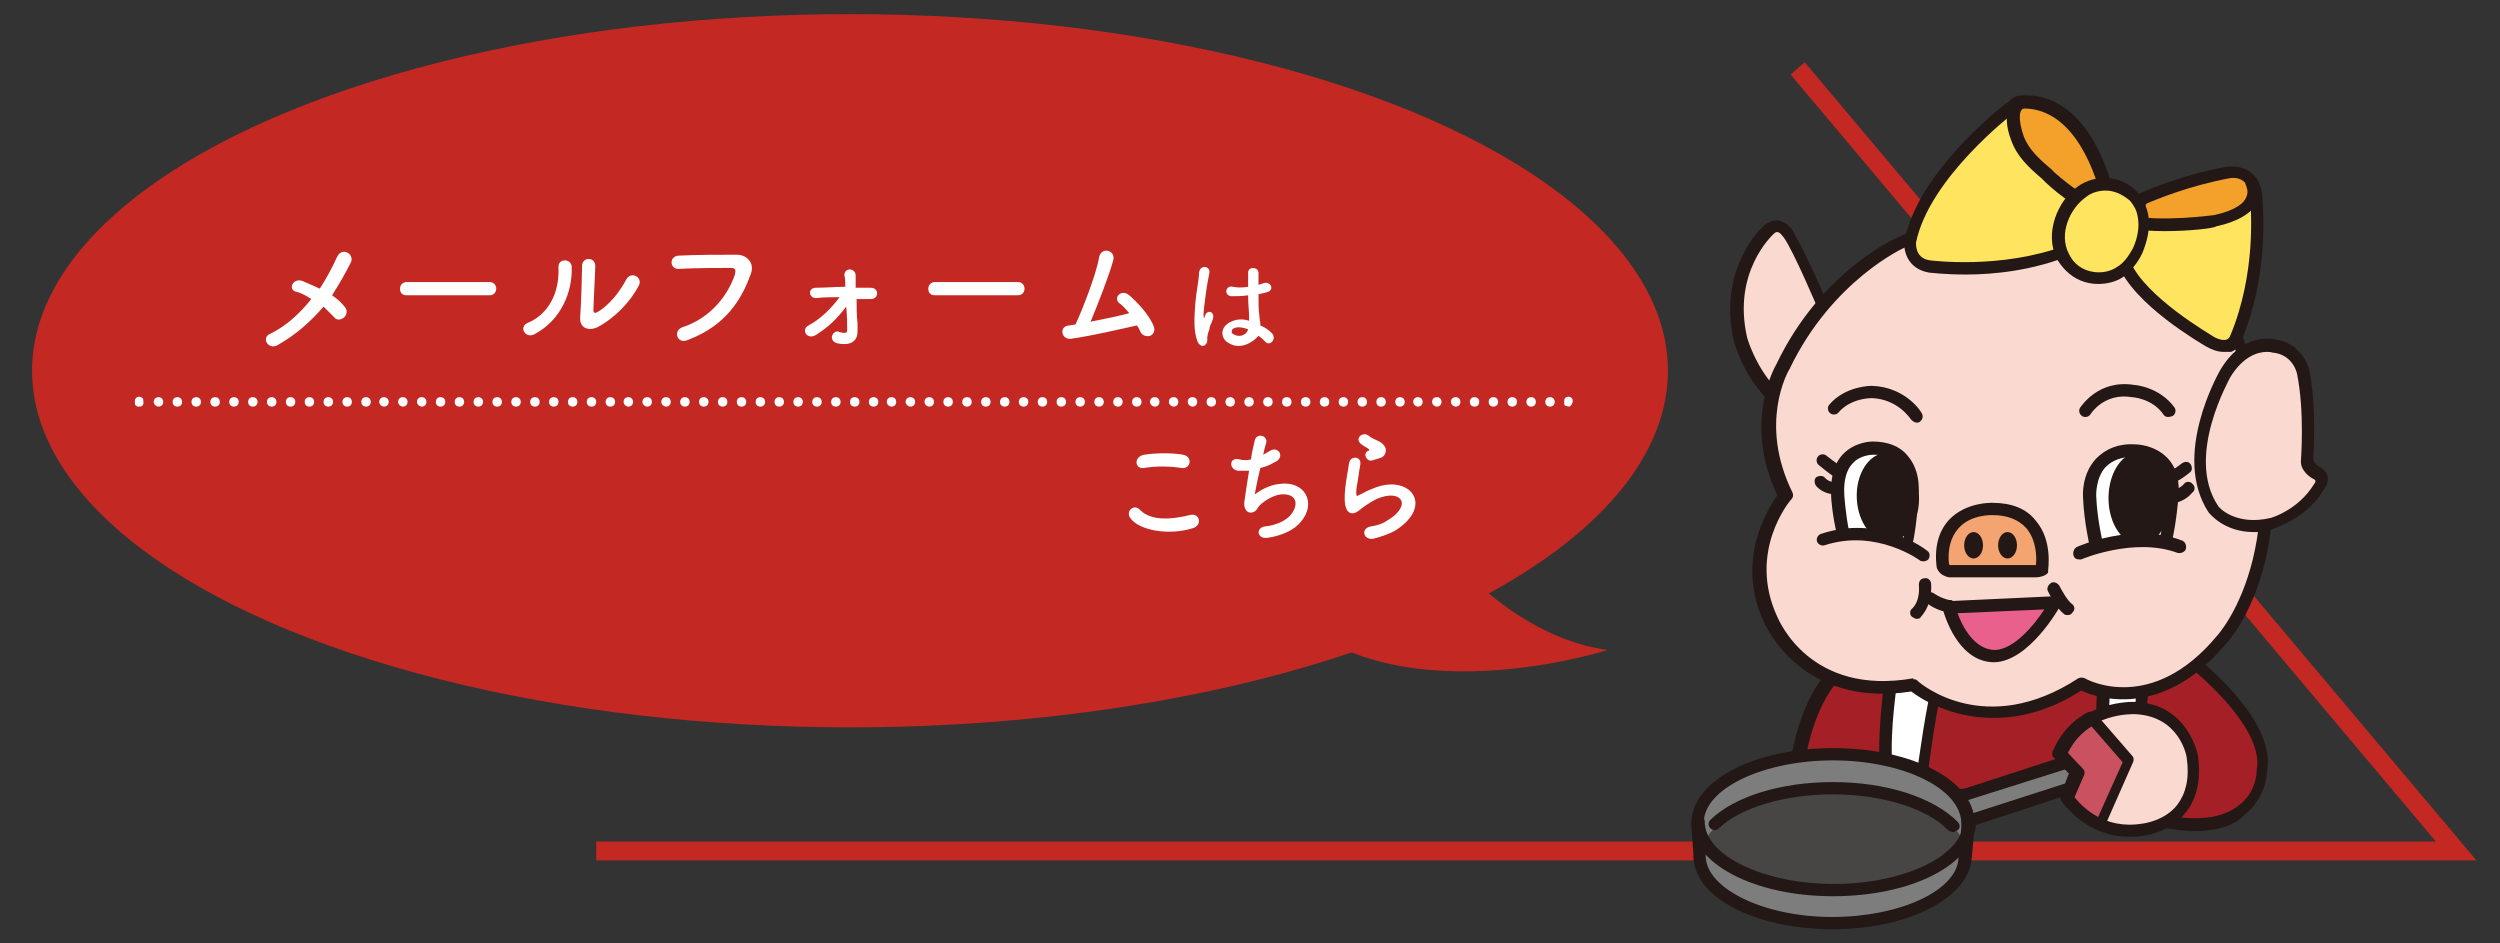
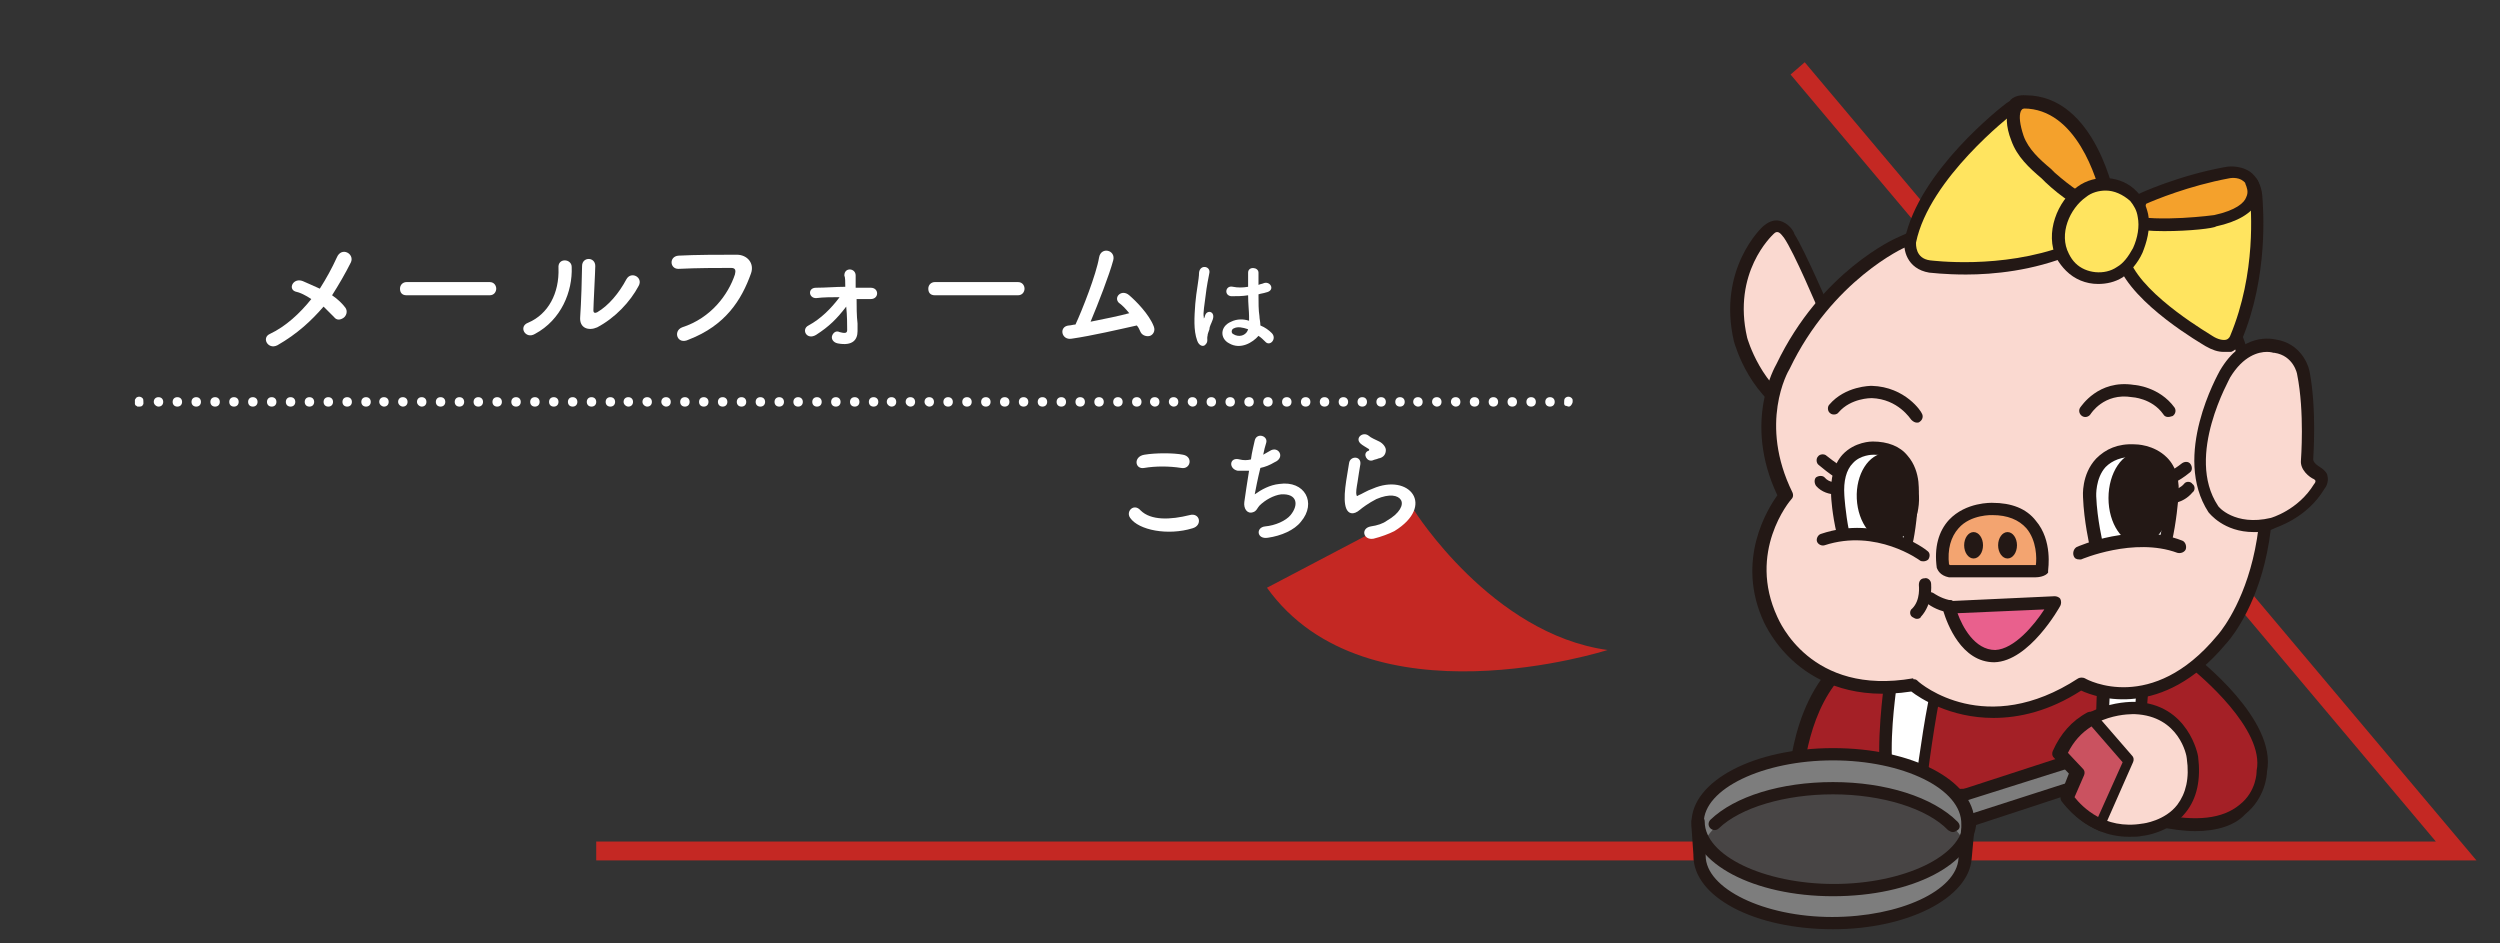
<svg xmlns="http://www.w3.org/2000/svg" version="1.1" x="0px" y="0px" width="265px" height="100px" viewBox="0 0 265 100" style="enable-background:new 0 0 265 100;" xml:space="preserve">
  <rect x="0" y="0" width="265" height="100" fill="#333333" stroke="none" />
  <style type="text/css">
	.st0{fill:#C42823;}
	.st1{fill:#A42026;}
	.st2{fill:#231815;}
	.st3{fill:#FFFFFF;}
	.st4{fill:#FAD9D0;}
	.st5{fill:#FFE45F;}
	.st6{fill:#F4A12C;}
	.st7{fill:#7D7D7D;}
	.st8{fill:#CA5260;}
	.st9{fill:#484545;}
	.st10{fill:#F3A470;}
	.st11{fill:#E9608D;}
</style>
  <g id="レイヤー_1">
    <g id="レイヤー_1_1_">
	</g>
    <g id="レイヤー_2_1_">
	</g>
    <g id="レイヤー_3">
	</g>
    <polygon class="st0" points="262.5,91.2 63.2,91.2 63.2,89.2 258.2,89.2 189.8,7.9 191.3,6.6  " />
    <g>
      <g>
        <g>
          <path class="st1" d="M232.4,70.2c0,0,8.5,6.5,7.5,11.7c0,0-0.1,7.4-11.1,5.1l-7.2-5.3L209,84.2l-18.7,0.3c0,0-0.1-9.3,5.2-14.1      l21.1-3.4L232.4,70.2z" />
          <path class="st2" d="M232.7,88.1c-1.2,0-2.6-0.2-4.1-0.5c-0.1,0-0.2-0.1-0.3-0.1l-7-5.1L209,84.9h-0.1l-18.7,0.3      c-0.2,0-0.3-0.1-0.5-0.2c-0.1-0.1-0.2-0.3-0.2-0.5c0-0.4-0.1-9.6,5.4-14.6c0.1-0.1,0.2-0.1,0.3-0.2l21.1-3.4c0.1,0,0.2,0,0.2,0      l15.8,3.1c0.1,0,0.2,0.1,0.3,0.1c0.4,0.3,8.8,6.8,7.7,12.3c0,0.4-0.2,2.8-2.3,4.5C236.9,87.5,235,88.1,232.7,88.1z M229,86.3      c3.8,0.8,6.6,0.5,8.4-1c1.8-1.4,1.8-3.5,1.8-3.5v-0.1c0.9-4.4-6.1-10.2-7.1-11l-15.5-3l-20.8,3.4c-4.1,3.8-4.7,10.6-4.8,12.8      l17.9-0.3l12.6-2.5c0.2,0,0.4,0,0.5,0.1L229,86.3z" />
        </g>
        <g>
          <path class="st3" d="M223.1,70.5c0,0-0.6,10.5-0.1,15.5l3.1,0.4l1.2-15.5L223.1,70.5z" />
          <path class="st2" d="M226.1,87C226.1,87,226,87,226.1,87l-3.2-0.4c-0.3,0-0.5-0.3-0.6-0.6c-0.5-5,0.1-15.2,0.1-15.6      c0-0.2,0.1-0.3,0.2-0.5c0.1-0.1,0.3-0.2,0.5-0.2l4.2,0.4c0.4,0,0.6,0.3,0.6,0.7l-1.2,15.5c0,0.2-0.1,0.3-0.2,0.5      C226.4,87,226.2,87,226.1,87z M223.6,85.4l1.9,0.2l1.1-14.2l-2.8-0.3C223.6,73.5,223.2,81.1,223.6,85.4z" />
        </g>
        <g>
          <path class="st3" d="M200.4,72.7c0,0-1,6-0.3,10.4l3.5,0.3c0,0,1.2-9.5,2-11.3l-2.7-1.7L200.4,72.7z" />
          <path class="st2" d="M203.6,84L203.6,84l-3.6-0.3c-0.3,0-0.6-0.3-0.6-0.6c-0.6-4.4,0.3-10.3,0.3-10.6c0-0.1,0.1-0.3,0.2-0.4      l2.4-2.4c0.2-0.2,0.6-0.3,0.8-0.1l2.7,1.7c0.3,0.2,0.4,0.5,0.3,0.8c-0.6,1.4-1.6,8.5-1.9,11.1C204.2,83.7,203.9,84,203.6,84z       M200.7,82.4l2.4,0.2c0.3-2.1,1.1-8.1,1.8-10.3l-1.8-1.2L201,73C200.9,74,200.2,78.7,200.7,82.4z" />
        </g>
        <g>
          <path class="st4" d="M193.6,33.1c0,0-2.7-6.4-3.8-8.2c0,0-0.9-1.8-2.2-0.7c0,0-4.7,4.3-3,11.7c0,0,1.5,6,6.6,8l3.6-2.7      L193.6,33.1z" />
          <path class="st2" d="M191.1,44.7c-0.1,0-0.2,0-0.3,0c-5.3-2.2-6.9-8.2-7-8.5c-1.8-7.7,3-12.2,3.2-12.3c0.6-0.5,1.2-0.6,1.6-0.5      c1,0.2,1.6,1.2,1.6,1.4c1.1,1.7,3.8,8,3.9,8.2c0,0.1,0,0.1,0,0.2l1.1,8.1c0,0.2-0.1,0.5-0.3,0.6l-3.6,2.7      C191.4,44.6,191.2,44.7,191.1,44.7z M188.4,24.6c-0.1,0-0.2,0-0.4,0.2s-4.4,4.1-2.8,11c0,0,1.5,5.4,5.8,7.4l2.9-2.3l-1-7.7      c-0.3-0.7-2.7-6.4-3.8-8C189,25.1,188.7,24.6,188.4,24.6L188.4,24.6z" />
        </g>
        <g>
          <path class="st4" d="M201.7,25.6c0,0-8,3.4-12.7,13.3c0,0-3.5,5.9,0.3,13.7c0,0-5,5.8-1.6,13.2c0,0,3.5,8.8,15.1,6.9      c0,0,7.5,6.5,17.8-0.2c0,0,7.5,4.2,14.8-4.6c0,0,10.1-10.6,1.1-33.6C236.6,34.2,224.2,15,201.7,25.6z" />
          <path class="st2" d="M211.3,76.1c-4.6,0-7.8-2.1-8.7-2.8c-11.8,1.8-15.5-7.2-15.6-7.3c-3.1-6.6,0.4-12.1,1.4-13.5      c-3.7-7.8-0.2-13.7-0.1-13.9c4.7-9.8,12.5-13.3,13-13.5c22.8-10.7,35.6,8.6,35.7,8.8c0,0,0,0.1,0.1,0.1      c9.1,23.1-0.8,33.9-1.2,34.3c-6.7,8-13.6,5.7-15.3,4.9C217.2,75.4,214,76.1,211.3,76.1z M202.9,72c0.2,0,0.3,0.1,0.4,0.2      c0.3,0.3,7.2,6.1,17-0.3c0.2-0.1,0.5-0.1,0.7,0c0.3,0.2,7.1,3.8,14-4.5c0.1-0.1,9.7-10.6,1-32.9c-0.9-1.3-12.7-18.3-34-8.3l0,0      c-0.1,0-7.8,3.5-12.3,12.9c-0.2,0.3-3.3,5.8,0.3,13.1c0.1,0.2,0.1,0.5-0.1,0.7c-0.2,0.2-4.7,5.6-1.5,12.5      c0.2,0.4,3.5,8.4,14.4,6.5C202.8,72,202.8,72,202.9,72z M201.7,25.6L201.7,25.6L201.7,25.6z" />
        </g>
        <g>
          <path class="st4" d="M241.2,36.8c0,0-2.9-1-5.3,2.9c0,0-5,8.6-1.3,14.3c0,0,2,2.6,6.3,1.6c0,0,3.1-0.8,5-3.9c0,0,0.7-1-0.3-1.4      c0,0-1.1-0.5-1.1-1.4c0,0,0.4-5.1-0.4-9.2C244.2,39.6,243.7,37.1,241.2,36.8z" />
          <path class="st2" d="M238.9,56.4c-3.2,0-4.7-2-4.8-2.1c-3.9-6,1-14.6,1.2-15c2.4-4.1,5.5-3.4,6-3.3c2.4,0.4,3.3,2.4,3.5,3.3      c0.8,4.1,0.4,9.2,0.4,9.4c0,0.4,0.7,0.8,0.7,0.8c0.5,0.3,0.8,0.7,0.8,0.9c0.2,0.7-0.2,1.3-0.3,1.4c-1.9,3.2-5.2,4.1-5.3,4.2      C240.3,56.4,239.6,56.4,238.9,56.4z M240.3,37.3c-0.9,0-2.5,0.4-3.9,2.7c0,0.1-4.8,8.3-1.3,13.6c0,0.1,1.8,2.2,5.6,1.3      c0,0,2.9-0.8,4.6-3.6c0.1-0.1,0.2-0.3,0.1-0.4c0,0,0,0-0.1-0.1c-0.5-0.2-1.5-1-1.4-2c0-0.1,0.4-5.1-0.4-9.1c0-0.1-0.4-2-2.4-2.3      H241C241,37.4,240.7,37.3,240.3,37.3z" />
        </g>
        <path class="st5" d="M222.4,21.9l1.2-0.2c0,0-2-10.9-9.1-10.9c0,0-0.7-0.1-1,0.3l0,0c0,0-9.6,7.3-11.1,14.4c0,0-0.3,2.3,2.1,2.7     c0,0,7.7,1.1,14.8-1.7L222,24l0.2-2.1H222.4z" />
        <polygon class="st6" points="223.3,20 222.9,17.4 220.1,13.4 217.6,11.6 215.7,11 214.4,10.8 213.7,11.5 213.4,13.3 213.7,15      215.5,17.3 218.9,20.3 220.5,21.5 222.3,21.7 223.5,21.1    " />
        <path class="st2" d="M208.4,29.1c-2.3,0-3.8-0.2-3.9-0.2c-2.4-0.4-2.8-2.5-2.6-3.5c1.5-7.3,10.3-14.1,10.7-14.4l0,0     c0,0,0.1-0.1,0.3-0.2c0.1-0.1,0.2-0.1,0.2-0.2c0.6-0.6,1.5-0.5,1.6-0.5l0,0c7.5,0,9.5,10.9,9.6,11.3c0.1,0.3-0.1,0.7-0.5,0.8     l-0.9,0.2l-0.2,1.6c0,0.2-0.1,0.3-0.2,0.4l-2.7,2.5c-0.1,0.1-0.1,0.1-0.2,0.1C215.5,28.7,211.3,29.1,208.4,29.1z M213.3,12.1     L213.3,12.1c-0.1,0.1-8.8,6.8-10.2,13.6c0,0.2-0.1,1.7,1.5,1.9c0.1,0,7.5,1,14.4-1.6l2.4-2.3l0.2-1.8c0-0.3,0.3-0.6,0.7-0.6h0.1     l0.4-0.1c-0.5-2.2-2.7-9.7-8.3-9.7c-0.2,0-0.5,0-0.5,0.1l-0.1,0.1c0,0-0.1,0.1-0.3,0.2C213.5,11.9,213.4,12,213.3,12.1z" />
        <path class="st2" d="M222.3,22.8c-0.1,0-0.2,0-0.2,0c-1.8-0.7-3.6-1.9-5.3-3.5l-0.4-0.4c-1.3-1.1-2.6-2.3-3.2-4     c-0.6-1.5-0.6-2.8-0.2-3.6c0.3-0.5,0.7-0.9,1.3-1.1c0.3-0.1,0.7,0.1,0.8,0.4c0.1,0.3-0.1,0.7-0.4,0.8c-0.3,0.1-0.4,0.2-0.5,0.4     c-0.2,0.5-0.1,1.4,0.3,2.6c0.5,1.4,1.7,2.5,2.9,3.5l0.4,0.4c1.7,1.5,3.3,2.6,4.9,3.2c0.3,0.1,0.5,0.5,0.4,0.9     C222.8,22.7,222.5,22.8,222.3,22.8z" />
        <g>
          <path class="st4" d="M232.5,80.3c0,0-0.8-5-6.1-5.2c0,0-5.7-0.3-8,4.8l1.9,2l-1.1,2.7c0,0,2.8,4.3,8.1,3.4      C227.2,87.9,233.4,87.4,232.5,80.3z" />
          <path class="st2" d="M225.7,88.7c-4.6,0-7-3.6-7.1-3.8c-0.1-0.2-0.1-0.4-0.1-0.6l0.9-2.3l-1.6-1.7c-0.2-0.2-0.2-0.5-0.1-0.7      c2.4-5.5,8.6-5.2,8.6-5.2c5.7,0.2,6.7,5.7,6.7,5.8l0,0c0.3,2.4-0.1,4.4-1.3,5.9c-1.7,2.2-4.5,2.5-4.6,2.5      C226.7,88.7,226.2,88.7,225.7,88.7z M219.9,84.5c0.7,0.9,3.1,3.5,7.2,2.8c0.1,0,2.4-0.3,3.7-2c0.9-1.2,1.3-2.8,1-4.9      c0-0.3-0.8-4.5-5.5-4.7c-0.2,0-5-0.2-7.2,4l1.6,1.7c0.2,0.2,0.2,0.5,0.1,0.7L219.9,84.5z" />
        </g>
        <g>
          <polygon class="st7" points="219.7,80.5 207.2,84.6 208.2,87.3 221,83.1     " />
          <path class="st2" d="M208.2,87.9c-0.3,0-0.5-0.2-0.6-0.4l-1-2.7c-0.1-0.2-0.1-0.4,0-0.5c0.1-0.2,0.2-0.3,0.4-0.3l12.6-4.1      c0.3-0.1,0.7,0,0.8,0.3l1.2,2.5c0.1,0.2,0.1,0.4,0,0.5c-0.1,0.2-0.2,0.3-0.4,0.4l-12.8,4.2C208.3,87.9,208.2,87.9,208.2,87.9z       M208,85l0.5,1.4l11.5-3.7l-0.6-1.3L208,85z" />
        </g>
        <polyline class="st8" points="222.7,87.5 225.7,80.6 221.8,76.2    " />
        <g>
          <path class="st8" d="M221.8,76.2c-1.3,0.7-2.6,1.8-3.4,3.7l1.9,2l-1.1,2.7c0,0,1.2,1.9,3.6,2.9l3-6.8L221.8,76.2z" />
          <path class="st2" d="M222.7,88.1c-0.1,0-0.2,0-0.3-0.1c-2.5-1.1-3.8-3-3.9-3.1c-0.1-0.2-0.1-0.4-0.1-0.6l0.9-2.3l-1.6-1.7      c-0.2-0.2-0.2-0.5-0.1-0.7c0.8-1.8,2-3.2,3.7-4.1c0.3-0.1,0.6-0.1,0.8,0.1l3.9,4.5c0.2,0.2,0.2,0.5,0.1,0.7l-3,6.8      C223.2,88,223,88.1,222.7,88.1z M219.9,84.5c0.4,0.5,1.2,1.4,2.5,2.1l2.6-5.8l-3.3-3.8c-1.1,0.7-1.9,1.6-2.5,2.8l1.6,1.7      c0.2,0.2,0.2,0.5,0.1,0.7L219.9,84.5z" />
        </g>
        <g>
          <path class="st9" d="M208.6,87.7c0-0.1,0-0.3,0-0.4v-0.1l0,0l0,0c0-4-6.4-7.2-14.3-7.2S180,83.2,180,87.2c0,0.2,0,0.3,0,0.5      l0.2,2.9v0.1c0,3.9,6.3,7.1,14.1,7.1c7.6,0,13.8-3,14.1-6.9l0,0L208.6,87.7z" />
          <path class="st7" d="M208.6,87.2L208.6,87.2c0-4-6.4-7.2-14.3-7.2S180,83.2,180,87.2c0,0.2,0,0.3,0,0.5l0.2,2.9      c0.5-3.7,6.6-7,14.2-7c7.1,0,13.1,2.9,14.1,6.4l0.2-2.3C208.6,87.5,208.6,87.4,208.6,87.2L208.6,87.2L208.6,87.2z" />
          <path class="st7" d="M194.3,94.4c-7.6,0-13.9-3-14.3-6.8l0,0l0.2,2.9v0.1c0,3.9,6.3,7.1,14.1,7.1c7.6,0,13.8-3,14.1-6.9l0,0      l0.3-3.3C208.1,91.4,201.9,94.4,194.3,94.4z" />
          <path class="st2" d="M194.3,95c-8.4,0-15-3.5-15-7.9c0-0.4,0.3-0.7,0.7-0.7s0.7,0.3,0.7,0.7c0,3.6,6.3,6.6,13.7,6.6      s13.7-3,13.7-6.6c0-0.4,0.3-0.7,0.7-0.7s0.7,0.3,0.7,0.7C209.3,91.6,202.7,95,194.3,95z" />
          <path class="st2" d="M207,88.2c-0.2,0-0.3-0.1-0.5-0.2c-2.2-2.3-7-3.8-12.2-3.8c-5.1,0-9.8,1.4-12.1,3.6c-0.3,0.3-0.7,0.2-0.9,0      c-0.3-0.3-0.2-0.7,0-0.9c2.6-2.5,7.5-4,13-4c5.6,0,10.6,1.6,13.2,4.2c0.3,0.3,0.3,0.7,0,0.9C207.3,88.1,207.2,88.2,207,88.2z" />
          <path class="st2" d="M194.3,98.5c-8.3,0-14.8-3.4-14.8-7.8v-0.1l-0.2-2.9c0-0.1,0-0.3,0-0.5c0-4.4,6.6-7.9,15-7.9      s14.9,3.4,15,7.8v0.1c0,0.2,0,0.3,0,0.5L209,91C208.7,95.2,202.2,98.5,194.3,98.5z M194.3,80.6c-7.4,0-13.7,3-13.7,6.6      c0,0.1,0,0.3,0,0.4l0.2,3v0.1c0,3.5,6.2,6.5,13.4,6.5s13.2-2.8,13.4-6.2l0.3-3.3l0,0c0-0.1,0-0.2,0-0.3l0,0l0,0      C208,83.6,201.7,80.6,194.3,80.6z" />
        </g>
        <g>
          <g>
-             <path class="st10" d="M216.4,60.3c0,0,1-6.3-5.2-6.4c0,0-6-0.2-5.3,6.2c0,0,0.1,0.3,0.7,0.4h8.8       C215.5,60.5,216.2,60.6,216.4,60.3z" />
+             <path class="st10" d="M216.4,60.3c0,0,1-6.3-5.2-6.4c0,0-6-0.2-5.3,6.2c0,0,0.1,0.3,0.7,0.4h8.8       C215.5,60.5,216.2,60.6,216.4,60.3" />
            <path class="st2" d="M215.7,61.2c-0.1,0-0.2,0-0.3,0h-8.7h-0.1c-1-0.2-1.2-0.8-1.3-1c-0.3-2.2,0.2-3.9,1.3-5.1       c1.8-1.9,4.5-1.8,4.6-1.8c2,0,3.6,0.6,4.6,1.9c1.8,2.1,1.3,5.1,1.3,5.3c0,0.1,0,0.1,0,0.2C216.8,61.1,216.1,61.2,215.7,61.2z        M216.4,60.3L216.4,60.3L216.4,60.3z M206.7,59.9h8.8c0.1,0,0.2,0,0.3,0c0.1-0.7,0.1-2.6-1-3.9c-0.8-0.9-2-1.4-3.6-1.4       c0,0-2.3-0.1-3.6,1.4c-0.8,0.9-1.2,2.2-1,3.9C206.6,59.8,206.6,59.8,206.7,59.9z" />
          </g>
          <ellipse class="st2" cx="209.2" cy="57.8" rx="1" ry="1.4" />
          <ellipse class="st2" cx="212.8" cy="57.8" rx="1" ry="1.4" />
        </g>
        <path class="st2" d="M229.8,44.2c-0.2,0-0.4-0.1-0.5-0.3c-1.2-1.7-3.3-1.8-3.3-1.8c-3-0.5-4.4,1.8-4.4,1.8     c-0.2,0.3-0.6,0.4-0.9,0.2c-0.3-0.2-0.4-0.6-0.2-0.9c0.1-0.1,1.9-3,5.7-2.4c0.1,0,2.7,0.2,4.3,2.4c0.2,0.3,0.1,0.7-0.2,0.9     C230,44.2,229.9,44.2,229.8,44.2z" />
        <g>
          <path class="st3" d="M222.2,57.7c0,0-0.6-2.5-0.7-5.1c0,0-0.4-5,4.8-5c0,0,4.3-0.1,3.9,5c0,0-0.2,2.5-0.7,4.6" />
          <path class="st2" d="M222.1,58.4c-0.3,0-0.6-0.2-0.6-0.5c0-0.1-0.6-2.6-0.7-5.2c0-0.1-0.2-2.4,1.4-4.1c1-1,2.3-1.6,4.1-1.5      c0.1,0,2,0,3.4,1.4c1,1,1.4,2.5,1.2,4.3c0,0.1-0.2,2.6-0.7,4.7c-0.1,0.4-0.4,0.6-0.8,0.5c-0.4-0.1-0.6-0.4-0.5-0.8      c0.5-2,0.7-4.5,0.7-4.5c0.1-1.5-0.2-2.6-0.9-3.3c-0.9-1-2.4-1-2.4-1c-1.4,0-2.4,0.4-3.1,1.1c-1.1,1.2-1,3.1-1,3.1      c0.1,2.5,0.7,4.9,0.7,5c0.1,0.4-0.1,0.7-0.5,0.8C222.3,58.4,222.2,58.4,222.1,58.4z" />
        </g>
        <ellipse class="st2" cx="226.8" cy="52.8" rx="3.3" ry="4.9" />
        <path class="st2" d="M229.7,51.5c-0.3,0-0.6-0.2-0.6-0.5c-0.1-0.3,0.1-0.7,0.4-0.8c0,0,0.8-0.3,1.8-1.1c0.3-0.2,0.7-0.2,0.9,0.1     s0.2,0.7-0.1,0.9C230.9,51.1,229.9,51.4,229.7,51.5C229.8,51.5,229.7,51.5,229.7,51.5z" />
        <path class="st2" d="M229.9,53.4c-0.4,0-0.7-0.3-0.7-0.7s0.3-0.7,0.7-0.7l0,0c0,0,1,0,1.6-0.7c0.2-0.3,0.7-0.3,0.9,0     c0.3,0.2,0.3,0.7,0,0.9C231.4,53.4,230,53.4,229.9,53.4z" />
        <path class="st2" d="M203.2,44.8c-0.2,0-0.4-0.1-0.6-0.3c-0.1-0.1-1.4-2.2-4.2-2.3c-0.1,0-2.2,0-3.5,1.5     c-0.2,0.3-0.7,0.3-0.9,0.1c-0.3-0.2-0.3-0.7-0.1-0.9c1.7-2,4.4-2,4.5-2c3.6,0.1,5.3,2.8,5.3,2.9c0.2,0.3,0.1,0.7-0.2,0.9     C203.4,44.8,203.3,44.8,203.2,44.8z" />
        <g>
          <path class="st3" d="M202.3,57.6c0,0,0.6-2.8,0.6-5.1c0,0,0.7-5.1-4.3-5c0,0-4.1-0.1-3.7,5c0,0,0.1,1.8,0.6,3.9" />
          <path class="st2" d="M202.3,58.3h-0.1c-0.4-0.1-0.6-0.4-0.5-0.8c0,0,0.5-2.8,0.5-5c0-0.1,0.3-2.1-0.8-3.3c-0.6-0.7-1.6-1-2.8-1      l0,0c-0.1,0-1.4,0-2.2,0.9c-0.7,0.7-1,1.9-0.9,3.4c0,0,0.1,1.8,0.5,3.8c0.1,0.4-0.1,0.7-0.5,0.8s-0.7-0.1-0.8-0.5      c-0.5-2.1-0.6-3.9-0.6-4c-0.1-1.9,0.3-3.4,1.2-4.4c1.3-1.4,3.1-1.4,3.2-1.4l0,0c1.6,0,2.9,0.5,3.7,1.5c1.5,1.7,1.2,4.2,1.1,4.3      c0,2.2-0.5,5-0.6,5.1C202.9,58.1,202.6,58.3,202.3,58.3z" />
        </g>
        <ellipse transform="matrix(0.999 -4.648928e-02 4.648928e-02 0.999 -2.234 9.359)" class="st2" cx="200.1" cy="52.7" rx="3.3" ry="4.7" />
        <path class="st2" d="M194.8,50.6c-0.1,0-0.1,0-0.2,0c-0.1,0-0.6-0.3-1.8-1.3c-0.3-0.2-0.3-0.7-0.1-0.9c0.2-0.3,0.7-0.3,0.9-0.1     c1,0.8,1.4,1,1.4,1c0.3,0.1,0.5,0.5,0.4,0.8C195.3,50.5,195,50.6,194.8,50.6z" />
        <path class="st2" d="M194.5,52.4c-0.5,0-1.4-0.2-2-0.9c-0.2-0.3-0.2-0.7,0-0.9c0.3-0.2,0.7-0.2,0.9,0c0.5,0.6,1.2,0.5,1.2,0.5     c0.4-0.1,0.7,0.2,0.8,0.5c0.1,0.4-0.2,0.7-0.5,0.8C194.7,52.4,194.6,52.4,194.5,52.4z" />
        <g>
-           <path class="st2" d="M219.2,65.2c-0.1,0-0.3,0-0.4-0.1c-0.9-0.7-1.6-2.2-1.7-2.4c-0.2-0.3,0-0.7,0.3-0.9s0.7,0,0.9,0.3      c0.2,0.4,0.8,1.5,1.3,1.9c0.3,0.2,0.4,0.6,0.1,0.9C219.6,65.1,219.4,65.2,219.2,65.2z" />
          <path class="st2" d="M203.2,65.6c-0.2,0-0.3-0.1-0.5-0.2c-0.3-0.2-0.3-0.7,0-0.9c0.9-0.9,0.7-2.4,0.7-2.5c0-0.4,0.2-0.7,0.6-0.7      c0.3-0.1,0.7,0.2,0.7,0.6c0,0.1,0.2,2.1-1.1,3.5C203.6,65.5,203.4,65.6,203.2,65.6z" />
          <g>
            <path class="st11" d="M204.6,63.3c0,0,1,0.8,2.4,1l10.9-0.5c0,0-3.1,5.6-6.4,5.7c-3.6,0.1-5-5.3-5-5.3" />
            <path class="st2" d="M211.4,70.2c-3.5,0-5-4.1-5.4-5.4c-1.1-0.3-1.8-0.9-1.8-0.9c-0.3-0.2-0.3-0.6-0.1-0.9       c0.2-0.3,0.6-0.3,0.9-0.1c0,0,0.7,0.5,1.6,0.7h0.1c0.1,0,0.2,0,0.3,0.1l10.8-0.5c0.2,0,0.5,0.1,0.6,0.3s0.1,0.5,0,0.7       S215.1,70.1,211.4,70.2C211.5,70.2,211.4,70.2,211.4,70.2z M207.5,65c0.5,1.4,1.8,3.9,4,3.9c2-0.1,4.1-2.6,5.2-4.3L207.5,65z" />
          </g>
        </g>
        <path class="st5" d="M239.1,20.7c0.2,1.7,0.6,8.4-2.1,15.1c0,0-0.5,1.8-2.8,0.4c0,0-7.5-4.3-9-8.4l1.2-5.2l0.6-1.4     c0,0,4.1-2,9.2-2.9C236,18.2,238.8,17.7,239.1,20.7z" />
        <polygon class="st6" points="238.8,20 238.3,18.7 236.9,18.3 234.4,18.8 231.2,19.6 226.8,21.2 225.8,22 226.1,23.3 227.3,23.8      230.5,23.9 233.8,23.8 236,23.2 238.4,22    " />
        <path class="st2" d="M235.7,37.3c-0.6,0-1.2-0.2-1.9-0.6c-0.3-0.2-7.7-4.4-9.3-8.7c0-0.1-0.1-0.3,0-0.4l1.2-5.2v-0.1l0.6-1.4     c0.1-0.1,0.2-0.3,0.3-0.3c0.2-0.1,4.3-2,9.3-2.9c0,0,1.4-0.3,2.6,0.5c0.7,0.5,1.2,1.4,1.3,2.5l0,0c0.1,1.4,0.7,8.5-2.2,15.4     c0,0-0.3,0.9-1.1,1.2C236.2,37.3,235.9,37.3,235.7,37.3z M225.8,27.7c1.6,3.8,8.6,7.8,8.7,7.9c0.6,0.4,1.2,0.5,1.5,0.4     s0.4-0.4,0.4-0.4c2.8-6.7,2.2-13.5,2.1-14.8l0,0c-0.1-0.7-0.3-1.3-0.7-1.6c-0.6-0.5-1.5-0.3-1.5-0.3c-4.3,0.8-7.9,2.3-8.8,2.7     l-0.5,1.2L225.8,27.7z" />
        <path class="st2" d="M229.4,24.5c-1.4,0-2.9-0.1-4-0.4c-0.4-0.1-0.6-0.4-0.5-0.8s0.4-0.6,0.8-0.5c3.1,0.8,9,0,9,0     c2.3-0.5,3.2-1.3,3.4-1.9c0.3-0.6,0-1.1,0-1.2c-0.2-0.3,0-0.7,0.3-0.9c0.3-0.2,0.7,0,0.9,0.3c0.2,0.4,0.4,1.4,0,2.3     c-0.6,1.2-2.1,2.1-4.4,2.6C234.7,24.2,232.1,24.5,229.4,24.5z" />
        <g>
          <path class="st5" d="M226.1,20.8c-1.4-1.4-3.8-1.7-5.5-0.4c-2,1.4-3.2,4.4-2,6.8c0.2,0.4,0.5,0.8,0.8,1.1      c1.4,1.3,3.6,1.6,5.2,0.5c0.8-0.6,1.5-1.4,1.9-2.3c0.5-1.1,0.8-2.4,0.6-3.7C227,22,226.6,21.3,226.1,20.8z" />
          <path class="st2" d="M222.4,30.1c-1.3,0-2.5-0.5-3.4-1.4c-0.4-0.4-0.7-0.8-1-1.3c-1.3-2.7,0.1-6.1,2.2-7.6      c1.9-1.4,4.7-1.2,6.3,0.5l0,0c0.6,0.6,1,1.5,1.2,2.4c0.3,1.6-0.2,3.1-0.6,4.1c-0.5,1.1-1.3,2-2.1,2.6      C224.2,29.9,223.3,30.1,222.4,30.1z M223.2,20.2c-0.7,0-1.5,0.2-2.1,0.7c-1.7,1.2-2.9,3.9-1.8,6c0.2,0.4,0.4,0.7,0.7,1      c1.1,1.1,3.1,1.3,4.4,0.4c0.7-0.4,1.2-1.1,1.7-2c0.5-1.1,0.7-2.3,0.5-3.3c-0.1-0.7-0.4-1.2-0.8-1.7l0,0      C225,20.6,224.1,20.2,223.2,20.2z" />
        </g>
        <path class="st2" d="M220.4,59.3c-0.3,0-0.5-0.1-0.6-0.4c-0.1-0.3,0-0.7,0.3-0.9c0.2-0.1,6.1-2.7,11.2-0.7     c0.3,0.1,0.5,0.5,0.4,0.9c-0.1,0.3-0.5,0.5-0.9,0.4c-4.6-1.7-10.2,0.7-10.2,0.7C220.5,59.3,220.5,59.3,220.4,59.3z" />
        <path class="st2" d="M203.9,59.5c-0.1,0-0.3,0-0.4-0.1c0,0-4.6-3.4-10.1-1.6c-0.3,0.1-0.7-0.1-0.8-0.4c-0.1-0.3,0.1-0.7,0.4-0.8     c6.2-2.1,11.1,1.6,11.3,1.8c0.3,0.2,0.3,0.6,0.1,0.9C204.3,59.4,204.1,59.5,203.9,59.5z" />
      </g>
    </g>
    <g>
      <g>
-         <ellipse class="st0" cx="90.1" cy="39.3" rx="86.7" ry="37.8" />
        <path class="st0" d="M149.9,54.1c0,0,8.2,13.1,20.5,14.8c0,0-25.5,8.2-36.1-6.6" />
      </g>
    </g>
    <g>
      <path class="st3" d="M29.4,36.6c-1,0.5-1.7-0.8-0.8-1.2c1.7-0.8,3.2-2.2,4.4-3.7c-0.6-0.4-1.2-0.7-1.7-0.8    c-0.8-0.3-0.2-1.5,0.8-1.1c0.5,0.2,1.1,0.5,1.8,0.8c0.7-1.1,1.3-2.2,1.8-3.3c0.5-1.2,1.9-0.4,1.5,0.5c-0.6,1.2-1.3,2.4-2,3.5    c0.6,0.4,1.1,0.9,1.4,1.3s0.1,0.9-0.2,1.1c-0.3,0.2-0.7,0.3-1-0.1c-0.3-0.3-0.7-0.7-1.1-1.1C33,34,31.5,35.4,29.4,36.6z" />
      <path class="st3" d="M43.1,31.3c-0.5,0-0.7-0.3-0.7-0.7c0-0.4,0.3-0.7,0.7-0.7h8.8c0.5,0,0.7,0.4,0.7,0.7c0,0.3-0.2,0.7-0.7,0.7    H43.1z" />
      <path class="st3" d="M56,34.2c2.1-0.9,3.3-3.1,3.2-5.8c-0.1-1.1,1.4-1,1.4-0.1c0.1,2.6-1.1,5.6-3.9,7.1C55.7,36,54.9,34.6,56,34.2    z M63.3,34.7c-0.9,0.4-1.9,0.1-1.8-1.1c0.1-1.3,0.2-4.6,0.2-5.4c0-1,1.4-1,1.4,0c0,0.5-0.2,4.2-0.2,4.7c0,0.3,0.2,0.3,0.4,0.2    c1.2-0.7,2.3-2,3.1-3.5c0.5-0.9,1.8-0.2,1.3,0.7C66.8,32,65.2,33.7,63.3,34.7z" />
      <path class="st3" d="M72.3,34.7c3.1-1,4.9-3.5,5.6-5.6c0.1-0.4,0.1-0.7-0.4-0.7c-1.4,0-3.6,0-5.6,0.1c-0.9,0-1-1.3,0-1.4    c1.8-0.1,4.5-0.1,6.2-0.1c1.1,0,1.9,0.9,1.5,2c-1,2.8-2.7,5.5-6.6,7C71.8,36.6,71.3,35.1,72.3,34.7z" />
      <path class="st3" d="M90.9,34.3c0,0.3,0,0.5,0,0.8c0,0.9-0.5,1.6-2.1,1.3c-0.5-0.1-0.7-0.5-0.6-0.8s0.4-0.6,0.8-0.4    c0.4,0.1,0.8,0.2,0.8-0.2c0-0.6,0-1.5-0.1-2.5c-1,1.3-1.8,2.1-3.2,3c-1,0.6-1.6-0.6-0.8-1c1.3-0.7,2.4-1.8,3.3-3    c-0.8,0-1.7,0-2.5,0.1c-0.8,0-0.9-1.1,0-1.1c1,0,2.1-0.1,3.1-0.1c0-0.5,0-1-0.1-1.2c0-0.9,1.2-0.8,1.2,0c0,0.3,0,0.7,0,1.3    c0.5,0,1.1,0,1.6,0c0.9,0,0.9,1.2,0,1.2c-0.5,0-1,0-1.5,0C90.8,32.4,90.8,33.5,90.9,34.3z" />
      <path class="st3" d="M99.1,31.3c-0.5,0-0.7-0.3-0.7-0.7c0-0.4,0.3-0.7,0.7-0.7h8.8c0.5,0,0.7,0.4,0.7,0.7c0,0.3-0.2,0.7-0.7,0.7    H99.1z" />
      <path class="st3" d="M113.6,35.9c-1.1,0.2-1.4-1.3-0.3-1.4c0.2,0,0.5-0.1,0.7-0.1c0.7-1.5,2.2-5.3,2.5-7.1    c0.2-1.2,1.8-0.8,1.5,0.3c-0.4,1.5-1.6,4.6-2.4,6.5c1.5-0.3,3-0.6,4.1-0.9c-0.4-0.5-0.8-0.9-1.1-1.1c-0.6-0.6,0.3-1.5,1.1-0.8    c0.7,0.6,2.1,2,2.6,3.3c0.2,0.5-0.1,0.9-0.4,1s-0.8,0-1-0.4c-0.1-0.2-0.2-0.5-0.4-0.7C118.7,34.9,115.7,35.6,113.6,35.9z" />
    </g>
    <g>
      <path class="st3" d="M14.8,43.1c-0.1,0-0.1,0-0.2,0c-0.1,0-0.1-0.1-0.2-0.1c0,0-0.1-0.1-0.1-0.2c0-0.1,0-0.1,0-0.2    c0-0.1,0-0.1,0-0.2c0-0.1,0.1-0.1,0.1-0.2c0.2-0.2,0.5-0.2,0.7,0c0.1,0.1,0.1,0.2,0.1,0.4c0,0.1,0,0.1,0,0.2    c0,0.1-0.1,0.1-0.1,0.2C15.1,43,15,43.1,14.8,43.1z" />
      <path class="st3" d="M16.3,42.6c0-0.3,0.2-0.5,0.5-0.5l0,0c0.3,0,0.5,0.2,0.5,0.5l0,0c0,0.3-0.2,0.5-0.5,0.5l0,0    C16.6,43.1,16.3,42.9,16.3,42.6z" />
      <path class="st3" d="M163.8,42.6c0-0.3,0.2-0.5,0.5-0.5l0,0c0.3,0,0.5,0.2,0.5,0.5l0,0c0,0.3-0.2,0.5-0.5,0.5l0,0    C164,43.1,163.8,42.9,163.8,42.6z M161.8,42.6c0-0.3,0.2-0.5,0.5-0.5l0,0c0.3,0,0.5,0.2,0.5,0.5l0,0c0,0.3-0.2,0.5-0.5,0.5l0,0    C162,43.1,161.8,42.9,161.8,42.6z M159.8,42.6c0-0.3,0.2-0.5,0.5-0.5l0,0c0.3,0,0.5,0.2,0.5,0.5l0,0c0,0.3-0.2,0.5-0.5,0.5l0,0    C160,43.1,159.8,42.9,159.8,42.6z M157.8,42.6c0-0.3,0.2-0.5,0.5-0.5l0,0c0.3,0,0.5,0.2,0.5,0.5l0,0c0,0.3-0.2,0.5-0.5,0.5l0,0    C158,43.1,157.8,42.9,157.8,42.6z M155.8,42.6c0-0.3,0.2-0.5,0.5-0.5l0,0c0.3,0,0.5,0.2,0.5,0.5l0,0c0,0.3-0.2,0.5-0.5,0.5l0,0    C156,43.1,155.8,42.9,155.8,42.6z M153.8,42.6c0-0.3,0.2-0.5,0.5-0.5l0,0c0.3,0,0.5,0.2,0.5,0.5l0,0c0,0.3-0.2,0.5-0.5,0.5l0,0    C154.1,43.1,153.8,42.9,153.8,42.6z M151.8,42.6c0-0.3,0.2-0.5,0.5-0.5l0,0c0.3,0,0.5,0.2,0.5,0.5l0,0c0,0.3-0.2,0.5-0.5,0.5l0,0    C152.1,43.1,151.8,42.9,151.8,42.6z M149.8,42.6c0-0.3,0.2-0.5,0.5-0.5l0,0c0.3,0,0.5,0.2,0.5,0.5l0,0c0,0.3-0.2,0.5-0.5,0.5l0,0    C150.1,43.1,149.8,42.9,149.8,42.6z M147.9,42.6c0-0.3,0.2-0.5,0.5-0.5l0,0c0.3,0,0.5,0.2,0.5,0.5l0,0c0,0.3-0.2,0.5-0.5,0.5l0,0    C148.1,43.1,147.9,42.9,147.9,42.6z M145.9,42.6c0-0.3,0.2-0.5,0.5-0.5l0,0c0.3,0,0.5,0.2,0.5,0.5l0,0c0,0.3-0.2,0.5-0.5,0.5l0,0    C146.1,43.1,145.9,42.9,145.9,42.6z M143.9,42.6c0-0.3,0.2-0.5,0.5-0.5l0,0c0.3,0,0.5,0.2,0.5,0.5l0,0c0,0.3-0.2,0.5-0.5,0.5l0,0    C144.1,43.1,143.9,42.9,143.9,42.6z M141.9,42.6c0-0.3,0.2-0.5,0.5-0.5l0,0c0.3,0,0.5,0.2,0.5,0.5l0,0c0,0.3-0.2,0.5-0.5,0.5l0,0    C142.1,43.1,141.9,42.9,141.9,42.6z M139.9,42.6c0-0.3,0.2-0.5,0.5-0.5l0,0c0.3,0,0.5,0.2,0.5,0.5l0,0c0,0.3-0.2,0.5-0.5,0.5l0,0    C140.1,43.1,139.9,42.9,139.9,42.6z M137.9,42.6c0-0.3,0.2-0.5,0.5-0.5l0,0c0.3,0,0.5,0.2,0.5,0.5l0,0c0,0.3-0.2,0.5-0.5,0.5l0,0    C138.1,43.1,137.9,42.9,137.9,42.6z M135.9,42.6c0-0.3,0.2-0.5,0.5-0.5l0,0c0.3,0,0.5,0.2,0.5,0.5l0,0c0,0.3-0.2,0.5-0.5,0.5l0,0    C136.1,43.1,135.9,42.9,135.9,42.6z M133.9,42.6c0-0.3,0.2-0.5,0.5-0.5l0,0c0.3,0,0.5,0.2,0.5,0.5l0,0c0,0.3-0.2,0.5-0.5,0.5l0,0    C134.1,43.1,133.9,42.9,133.9,42.6z M131.9,42.6c0-0.3,0.2-0.5,0.5-0.5l0,0c0.3,0,0.5,0.2,0.5,0.5l0,0c0,0.3-0.2,0.5-0.5,0.5l0,0    C132.1,43.1,131.9,42.9,131.9,42.6z M129.9,42.6c0-0.3,0.2-0.5,0.5-0.5l0,0c0.3,0,0.5,0.2,0.5,0.5l0,0c0,0.3-0.2,0.5-0.5,0.5l0,0    C130.1,43.1,129.9,42.9,129.9,42.6z M127.9,42.6c0-0.3,0.2-0.5,0.5-0.5l0,0c0.3,0,0.5,0.2,0.5,0.5l0,0c0,0.3-0.2,0.5-0.5,0.5l0,0    C128.1,43.1,127.9,42.9,127.9,42.6z M125.9,42.6c0-0.3,0.2-0.5,0.5-0.5l0,0c0.3,0,0.5,0.2,0.5,0.5l0,0c0,0.3-0.2,0.5-0.5,0.5l0,0    C126.2,43.1,125.9,42.9,125.9,42.6z M123.9,42.6c0-0.3,0.2-0.5,0.5-0.5l0,0c0.3,0,0.5,0.2,0.5,0.5l0,0c0,0.3-0.2,0.5-0.5,0.5l0,0    C124.2,43.1,123.9,42.9,123.9,42.6z M121.9,42.6c0-0.3,0.2-0.5,0.5-0.5l0,0c0.3,0,0.5,0.2,0.5,0.5l0,0c0,0.3-0.2,0.5-0.5,0.5l0,0    C122.2,43.1,121.9,42.9,121.9,42.6z M120,42.6c0-0.3,0.2-0.5,0.5-0.5l0,0c0.3,0,0.5,0.2,0.5,0.5l0,0c0,0.3-0.2,0.5-0.5,0.5l0,0    C120.2,43.1,120,42.9,120,42.6z M118,42.6c0-0.3,0.2-0.5,0.5-0.5l0,0c0.3,0,0.5,0.2,0.5,0.5l0,0c0,0.3-0.2,0.5-0.5,0.5l0,0    C118.2,43.1,118,42.9,118,42.6z M116,42.6c0-0.3,0.2-0.5,0.5-0.5l0,0c0.3,0,0.5,0.2,0.5,0.5l0,0c0,0.3-0.2,0.5-0.5,0.5l0,0    C116.2,43.1,116,42.9,116,42.6z M114,42.6c0-0.3,0.2-0.5,0.5-0.5l0,0c0.3,0,0.5,0.2,0.5,0.5l0,0c0,0.3-0.2,0.5-0.5,0.5l0,0    C114.2,43.1,114,42.9,114,42.6z M112,42.6c0-0.3,0.2-0.5,0.5-0.5l0,0c0.3,0,0.5,0.2,0.5,0.5l0,0c0,0.3-0.2,0.5-0.5,0.5l0,0    C112.2,43.1,112,42.9,112,42.6z M110,42.6c0-0.3,0.2-0.5,0.5-0.5l0,0c0.3,0,0.5,0.2,0.5,0.5l0,0c0,0.3-0.2,0.5-0.5,0.5l0,0    C110.2,43.1,110,42.9,110,42.6z M108,42.6c0-0.3,0.2-0.5,0.5-0.5l0,0c0.3,0,0.5,0.2,0.5,0.5l0,0c0,0.3-0.2,0.5-0.5,0.5l0,0    C108.2,43.1,108,42.9,108,42.6z M106,42.6c0-0.3,0.2-0.5,0.5-0.5l0,0c0.3,0,0.5,0.2,0.5,0.5l0,0c0,0.3-0.2,0.5-0.5,0.5l0,0    C106.2,43.1,106,42.9,106,42.6z M104,42.6c0-0.3,0.2-0.5,0.5-0.5l0,0c0.3,0,0.5,0.2,0.5,0.5l0,0c0,0.3-0.2,0.5-0.5,0.5l0,0    C104.2,43.1,104,42.9,104,42.6z M102,42.6c0-0.3,0.2-0.5,0.5-0.5l0,0c0.3,0,0.5,0.2,0.5,0.5l0,0c0,0.3-0.2,0.5-0.5,0.5l0,0    C102.2,43.1,102,42.9,102,42.6z M100,42.6c0-0.3,0.2-0.5,0.5-0.5l0,0c0.3,0,0.5,0.2,0.5,0.5l0,0c0,0.3-0.2,0.5-0.5,0.5l0,0    C100.2,43.1,100,42.9,100,42.6z M98,42.6c0-0.3,0.2-0.5,0.5-0.5l0,0c0.3,0,0.5,0.2,0.5,0.5l0,0c0,0.3-0.2,0.5-0.5,0.5l0,0    C98.3,43.1,98,42.9,98,42.6z M96,42.6c0-0.3,0.2-0.5,0.5-0.5l0,0c0.3,0,0.5,0.2,0.5,0.5l0,0c0,0.3-0.2,0.5-0.5,0.5l0,0    C96.3,43.1,96,42.9,96,42.6z M94,42.6c0-0.3,0.2-0.5,0.5-0.5l0,0c0.3,0,0.5,0.2,0.5,0.5l0,0c0,0.3-0.2,0.5-0.5,0.5l0,0    C94.3,43.1,94,42.9,94,42.6z M92.1,42.6c0-0.3,0.2-0.5,0.5-0.5l0,0c0.3,0,0.5,0.2,0.5,0.5l0,0c0,0.3-0.2,0.5-0.5,0.5l0,0    C92.3,43.1,92.1,42.9,92.1,42.6z M90.1,42.6c0-0.3,0.2-0.5,0.5-0.5l0,0c0.3,0,0.5,0.2,0.5,0.5l0,0c0,0.3-0.2,0.5-0.5,0.5l0,0    C90.3,43.1,90.1,42.9,90.1,42.6z M88.1,42.6c0-0.3,0.2-0.5,0.5-0.5l0,0c0.3,0,0.5,0.2,0.5,0.5l0,0c0,0.3-0.2,0.5-0.5,0.5l0,0    C88.3,43.1,88.1,42.9,88.1,42.6z M86.1,42.6c0-0.3,0.2-0.5,0.5-0.5l0,0c0.3,0,0.5,0.2,0.5,0.5l0,0c0,0.3-0.2,0.5-0.5,0.5l0,0    C86.3,43.1,86.1,42.9,86.1,42.6z M84.1,42.6c0-0.3,0.2-0.5,0.5-0.5l0,0c0.3,0,0.5,0.2,0.5,0.5l0,0c0,0.3-0.2,0.5-0.5,0.5l0,0    C84.3,43.1,84.1,42.9,84.1,42.6z M82.1,42.6c0-0.3,0.2-0.5,0.5-0.5l0,0c0.3,0,0.5,0.2,0.5,0.5l0,0c0,0.3-0.2,0.5-0.5,0.5l0,0    C82.3,43.1,82.1,42.9,82.1,42.6z M80.1,42.6c0-0.3,0.2-0.5,0.5-0.5l0,0c0.3,0,0.5,0.2,0.5,0.5l0,0c0,0.3-0.2,0.5-0.5,0.5l0,0    C80.3,43.1,80.1,42.9,80.1,42.6z M78.1,42.6c0-0.3,0.2-0.5,0.5-0.5l0,0c0.3,0,0.5,0.2,0.5,0.5l0,0c0,0.3-0.2,0.5-0.5,0.5l0,0    C78.3,43.1,78.1,42.9,78.1,42.6z M76.1,42.6c0-0.3,0.2-0.5,0.5-0.5l0,0c0.3,0,0.5,0.2,0.5,0.5l0,0c0,0.3-0.2,0.5-0.5,0.5l0,0    C76.3,43.1,76.1,42.9,76.1,42.6z M74.1,42.6c0-0.3,0.2-0.5,0.5-0.5l0,0c0.3,0,0.5,0.2,0.5,0.5l0,0c0,0.3-0.2,0.5-0.5,0.5l0,0    C74.3,43.1,74.1,42.9,74.1,42.6z M72.1,42.6c0-0.3,0.2-0.5,0.5-0.5l0,0c0.3,0,0.5,0.2,0.5,0.5l0,0c0,0.3-0.2,0.5-0.5,0.5l0,0    C72.3,43.1,72.1,42.9,72.1,42.6z M70.1,42.6c0-0.3,0.2-0.5,0.5-0.5l0,0c0.3,0,0.5,0.2,0.5,0.5l0,0c0,0.3-0.2,0.5-0.5,0.5l0,0    C70.4,43.1,70.1,42.9,70.1,42.6z M68.1,42.6c0-0.3,0.2-0.5,0.5-0.5l0,0c0.3,0,0.5,0.2,0.5,0.5l0,0c0,0.3-0.2,0.5-0.5,0.5l0,0    C68.4,43.1,68.1,42.9,68.1,42.6z M66.1,42.6c0-0.3,0.2-0.5,0.5-0.5l0,0c0.3,0,0.5,0.2,0.5,0.5l0,0c0,0.3-0.2,0.5-0.5,0.5l0,0    C66.4,43.1,66.1,42.9,66.1,42.6z M64.2,42.6c0-0.3,0.2-0.5,0.5-0.5l0,0c0.3,0,0.5,0.2,0.5,0.5l0,0c0,0.3-0.2,0.5-0.5,0.5l0,0    C64.4,43.1,64.2,42.9,64.2,42.6z M62.2,42.6c0-0.3,0.2-0.5,0.5-0.5l0,0c0.3,0,0.5,0.2,0.5,0.5l0,0c0,0.3-0.2,0.5-0.5,0.5l0,0    C62.4,43.1,62.2,42.9,62.2,42.6z M60.2,42.6c0-0.3,0.2-0.5,0.5-0.5l0,0c0.3,0,0.5,0.2,0.5,0.5l0,0c0,0.3-0.2,0.5-0.5,0.5l0,0    C60.4,43.1,60.2,42.9,60.2,42.6z M58.2,42.6c0-0.3,0.2-0.5,0.5-0.5l0,0c0.3,0,0.5,0.2,0.5,0.5l0,0c0,0.3-0.2,0.5-0.5,0.5l0,0    C58.4,43.1,58.2,42.9,58.2,42.6z M56.2,42.6c0-0.3,0.2-0.5,0.5-0.5l0,0c0.3,0,0.5,0.2,0.5,0.5l0,0c0,0.3-0.2,0.5-0.5,0.5l0,0    C56.4,43.1,56.2,42.9,56.2,42.6z M54.2,42.6c0-0.3,0.2-0.5,0.5-0.5l0,0c0.3,0,0.5,0.2,0.5,0.5l0,0c0,0.3-0.2,0.5-0.5,0.5l0,0    C54.4,43.1,54.2,42.9,54.2,42.6z M52.2,42.6c0-0.3,0.2-0.5,0.5-0.5l0,0c0.3,0,0.5,0.2,0.5,0.5l0,0c0,0.3-0.2,0.5-0.5,0.5l0,0    C52.4,43.1,52.2,42.9,52.2,42.6z M50.2,42.6c0-0.3,0.2-0.5,0.5-0.5l0,0c0.3,0,0.5,0.2,0.5,0.5l0,0c0,0.3-0.2,0.5-0.5,0.5l0,0    C50.4,43.1,50.2,42.9,50.2,42.6z M48.2,42.6c0-0.3,0.2-0.5,0.5-0.5l0,0c0.3,0,0.5,0.2,0.5,0.5l0,0c0,0.3-0.2,0.5-0.5,0.5l0,0    C48.4,43.1,48.2,42.9,48.2,42.6z M46.2,42.6c0-0.3,0.2-0.5,0.5-0.5l0,0c0.3,0,0.5,0.2,0.5,0.5l0,0c0,0.3-0.2,0.5-0.5,0.5l0,0    C46.4,43.1,46.2,42.9,46.2,42.6z M44.2,42.6c0-0.3,0.2-0.5,0.5-0.5l0,0c0.3,0,0.5,0.2,0.5,0.5l0,0c0,0.3-0.2,0.5-0.5,0.5l0,0    C44.5,43.1,44.2,42.9,44.2,42.6z M42.2,42.6c0-0.3,0.2-0.5,0.5-0.5l0,0c0.3,0,0.5,0.2,0.5,0.5l0,0c0,0.3-0.2,0.5-0.5,0.5l0,0    C42.5,43.1,42.2,42.9,42.2,42.6z M40.2,42.6c0-0.3,0.2-0.5,0.5-0.5l0,0c0.3,0,0.5,0.2,0.5,0.5l0,0c0,0.3-0.2,0.5-0.5,0.5l0,0    C40.5,43.1,40.2,42.9,40.2,42.6z M38.3,42.6c0-0.3,0.2-0.5,0.5-0.5l0,0c0.3,0,0.5,0.2,0.5,0.5l0,0c0,0.3-0.2,0.5-0.5,0.5l0,0    C38.5,43.1,38.3,42.9,38.3,42.6z M36.3,42.6c0-0.3,0.2-0.5,0.5-0.5l0,0c0.3,0,0.5,0.2,0.5,0.5l0,0c0,0.3-0.2,0.5-0.5,0.5l0,0    C36.5,43.1,36.3,42.9,36.3,42.6z M34.3,42.6c0-0.3,0.2-0.5,0.5-0.5l0,0c0.3,0,0.5,0.2,0.5,0.5l0,0c0,0.3-0.2,0.5-0.5,0.5l0,0    C34.5,43.1,34.3,42.9,34.3,42.6z M32.3,42.6c0-0.3,0.2-0.5,0.5-0.5l0,0c0.3,0,0.5,0.2,0.5,0.5l0,0c0,0.3-0.2,0.5-0.5,0.5l0,0    C32.5,43.1,32.3,42.9,32.3,42.6z M30.3,42.6c0-0.3,0.2-0.5,0.5-0.5l0,0c0.3,0,0.5,0.2,0.5,0.5l0,0c0,0.3-0.2,0.5-0.5,0.5l0,0    C30.5,43.1,30.3,42.9,30.3,42.6z M28.3,42.6c0-0.3,0.2-0.5,0.5-0.5l0,0c0.3,0,0.5,0.2,0.5,0.5l0,0c0,0.3-0.2,0.5-0.5,0.5l0,0    C28.5,43.1,28.3,42.9,28.3,42.6z M26.3,42.6c0-0.3,0.2-0.5,0.5-0.5l0,0c0.3,0,0.5,0.2,0.5,0.5l0,0c0,0.3-0.2,0.5-0.5,0.5l0,0    C26.5,43.1,26.3,42.9,26.3,42.6z M24.3,42.6c0-0.3,0.2-0.5,0.5-0.5l0,0c0.3,0,0.5,0.2,0.5,0.5l0,0c0,0.3-0.2,0.5-0.5,0.5l0,0    C24.5,43.1,24.3,42.9,24.3,42.6z M22.3,42.6c0-0.3,0.2-0.5,0.5-0.5l0,0c0.3,0,0.5,0.2,0.5,0.5l0,0c0,0.3-0.2,0.5-0.5,0.5l0,0    C22.5,43.1,22.3,42.9,22.3,42.6z M20.3,42.6c0-0.3,0.2-0.5,0.5-0.5l0,0c0.3,0,0.5,0.2,0.5,0.5l0,0c0,0.3-0.2,0.5-0.5,0.5l0,0    C20.5,43.1,20.3,42.9,20.3,42.6z M18.3,42.6c0-0.3,0.2-0.5,0.5-0.5l0,0c0.3,0,0.5,0.2,0.5,0.5l0,0c0,0.3-0.2,0.5-0.5,0.5l0,0    C18.5,43.1,18.3,42.9,18.3,42.6z" />
      <path class="st3" d="M166.3,43.1c-0.1,0-0.3-0.1-0.4-0.1c0,0-0.1-0.1-0.1-0.2c0-0.1,0-0.1,0-0.2c0-0.1,0-0.3,0.1-0.4    c0.2-0.2,0.5-0.2,0.7,0c0,0,0.1,0.1,0.1,0.2c0,0.1,0,0.1,0,0.2c0,0.1-0.1,0.3-0.2,0.4C166.5,43,166.4,43.1,166.3,43.1z" />
    </g>
  </g>
  <g id="レイヤー_2">
    <g>
      <path class="st3" d="M119.8,54.9c-0.5-0.7,0.4-1.6,1.1-0.8c1.1,1.1,3.2,1,5.2,0.5c1.1-0.3,1.4,1.1,0.3,1.4    C123.8,56.8,120.7,56.2,119.8,54.9z M121.3,49.6c-1,0.2-1.2-1.2,0-1.4c1.2-0.2,3.1-0.2,4.1,0c1.1,0.2,0.8,1.6-0.2,1.4    C123.9,49.4,122.5,49.4,121.3,49.6z" />
      <path class="st3" d="M133,52.4c0.7-0.5,1.6-1,2.6-1.1c2.7-0.4,4,2,2.3,4c-0.7,0.9-2.1,1.5-3.5,1.7c-1.2,0.2-1.3-1.1-0.3-1.2    c1.1-0.1,2.2-0.6,2.7-1.2c0.9-1.1,0.7-2.3-1-2.2c-0.8,0.1-1.7,0.6-2.3,1.2c-0.2,0.2-0.3,0.6-0.7,0.7c-0.6,0.2-1-0.4-0.9-1.1    c0.1-0.7,0.3-2.1,0.5-3.3c-0.4,0-0.8,0-1.2,0c-1-0.2-0.9-1.5,0.2-1.2c0.4,0.1,0.8,0.1,1.2,0c0.1-0.8,0.3-1.5,0.4-2    c0.2-0.9,1.5-0.5,1.2,0.3c-0.1,0.3-0.2,0.7-0.3,1.2c0.2-0.1,0.5-0.3,0.7-0.4c0.9-0.6,1.7,0.7,0.5,1.2c-0.5,0.3-1,0.5-1.5,0.6    C133.3,50.8,133.1,51.9,133,52.4z" />
      <path class="st3" d="M145.6,57.1c-1.1,0.2-1.4-1.1-0.3-1.3c0.7-0.1,1.3-0.3,1.7-0.6c1.4-0.8,1.8-1.7,1.5-2.2    c-0.3-0.5-1.2-0.7-2.6-0.1c-0.8,0.4-1.6,1-1.7,1.1c-0.8,0.7-1.3,0.4-1.5-0.1c-0.2-0.5-0.2-1.3-0.1-2.2c0.1-0.9,0.3-1.9,0.4-2.6    c0.1-0.8,1.3-0.8,1.2,0.1c-0.1,0.5-0.2,1.3-0.3,1.9c-0.1,0.6-0.2,1.1-0.1,1.4c0,0.1,0.1,0.1,0.2,0c0.3-0.1,0.9-0.5,1.5-0.7    c3.9-1.7,6.7,1.8,2.3,4.5C147.2,56.6,146.4,56.9,145.6,57.1z M145.5,48.8c-0.6,0.2-1.1-0.7-0.5-1c0.1,0,0.2-0.1,0.1-0.2    c-0.3-0.2-0.7-0.4-0.9-0.6c-0.6-0.6,0.3-1.3,0.9-0.8c0.2,0.2,0.7,0.4,1.1,0.6s0.7,0.6,0.7,0.9c0,0.4-0.2,0.8-0.8,0.9    C145.9,48.7,145.7,48.7,145.5,48.8z" />
    </g>
    <g>
      <path class="st3" d="M126.9,36.1c-0.4-1.1-0.3-2.5-0.2-3.9c0.1-1.3,0.4-2.6,0.4-3.3c0.1-0.9,1.2-0.7,1.1,0    c-0.1,0.5-0.3,1.5-0.4,2.4c-0.1,0.9-0.3,1.9-0.2,2.3c0,0.2,0,0.2,0.1,0c0-0.1,0.1-0.3,0.1-0.3c0.3-0.5,1.1-0.2,0.7,0.7    c-0.1,0.3-0.3,0.6-0.3,0.9c-0.1,0.3-0.2,0.5-0.2,0.7c-0.1,0.3,0.1,0.6-0.2,0.9C127.6,36.8,127.1,36.7,126.9,36.1z M130.3,36.4    c-1-0.5-1-1.8,0.2-2.3c0.6-0.3,1.3-0.3,1.9-0.1c0-0.2,0-0.3,0-0.5c0-0.5-0.1-1.3-0.1-2.2c-0.6,0.1-1.2,0.1-1.8,0.1    c-0.8-0.1-0.6-1.2,0.2-1c0.5,0.1,1,0.1,1.6,0c0-0.6,0-1.2,0-1.5c0-0.7,1.1-0.6,1.1,0c0,0.3,0,0.8,0,1.3c0.2-0.1,0.4-0.1,0.6-0.2    c0.7-0.2,1.2,0.8,0.2,1c-0.3,0.1-0.5,0.1-0.8,0.2c0,0.9,0,1.7,0.1,2.3c0,0.3,0.1,0.6,0.1,1c0.5,0.2,0.9,0.5,1.2,0.8    c0.6,0.6-0.2,1.5-0.7,0.9c-0.2-0.2-0.4-0.4-0.7-0.6C132.8,36.3,131.5,37.1,130.3,36.4z M132.3,34.9c-0.6-0.2-1.1-0.3-1.5-0.1    c-0.3,0.1-0.3,0.5-0.1,0.6C131.3,35.8,132.1,35.6,132.3,34.9L132.3,34.9z" />
    </g>
  </g>
</svg>